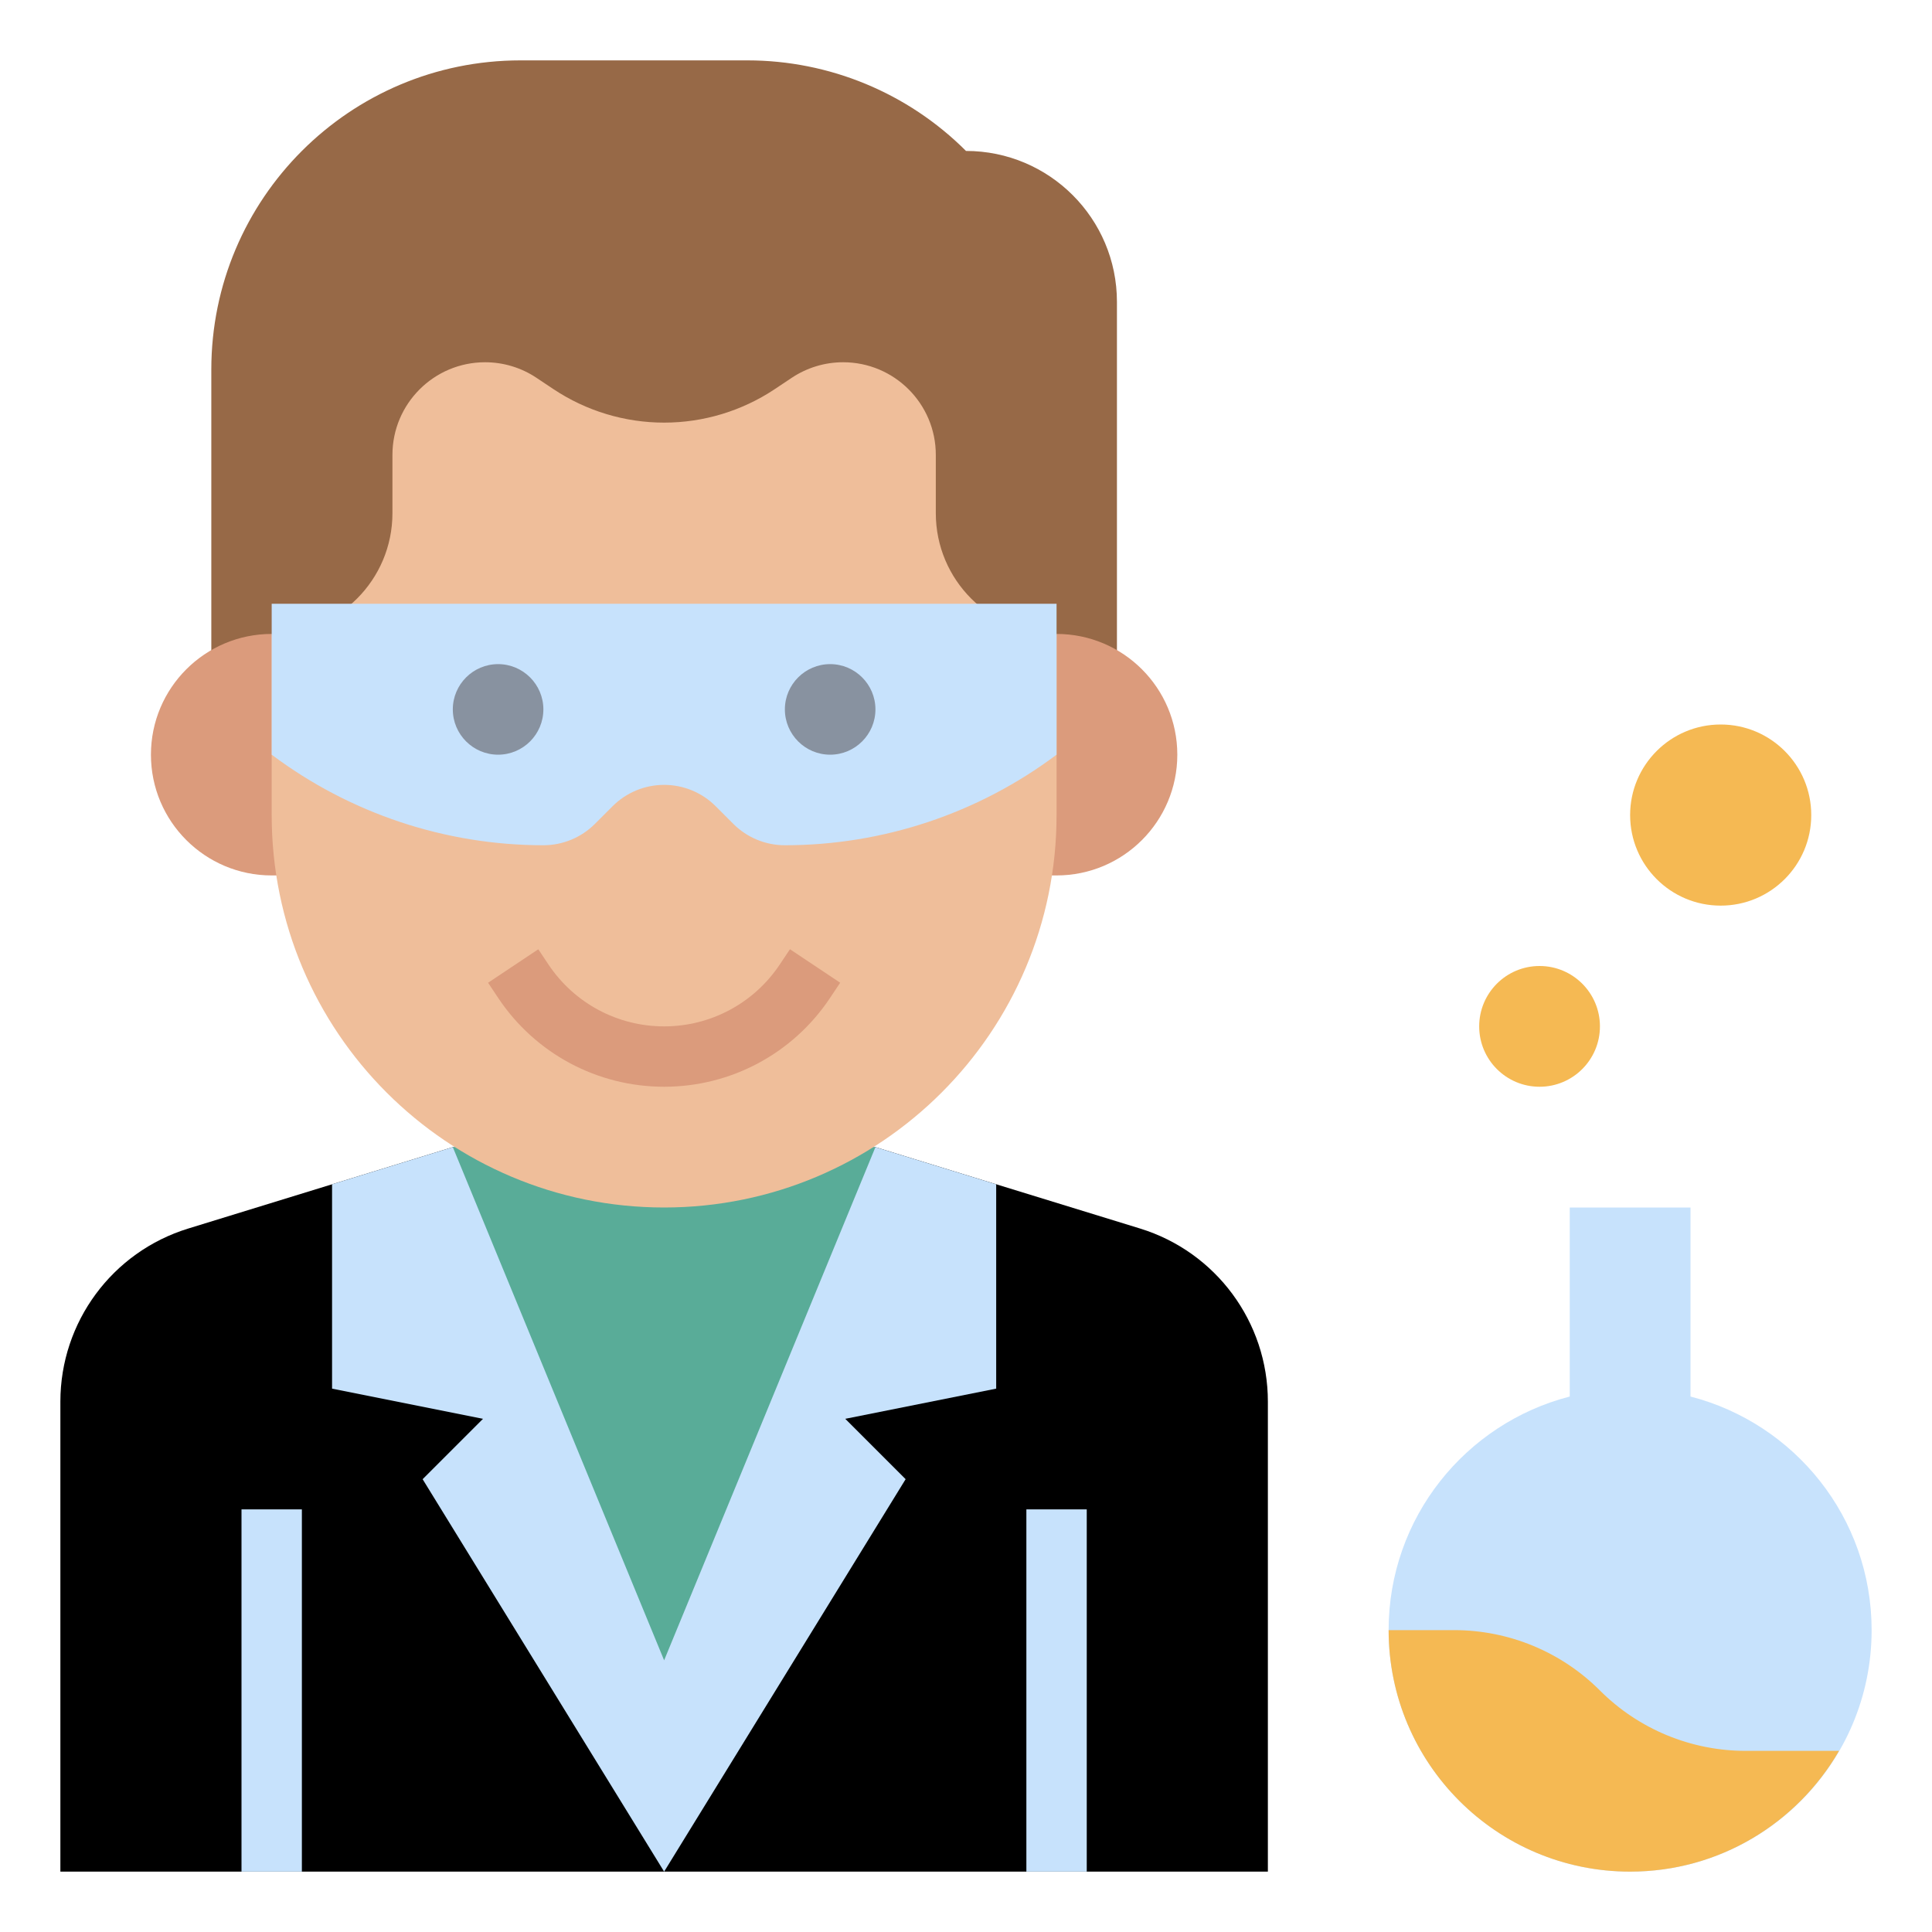
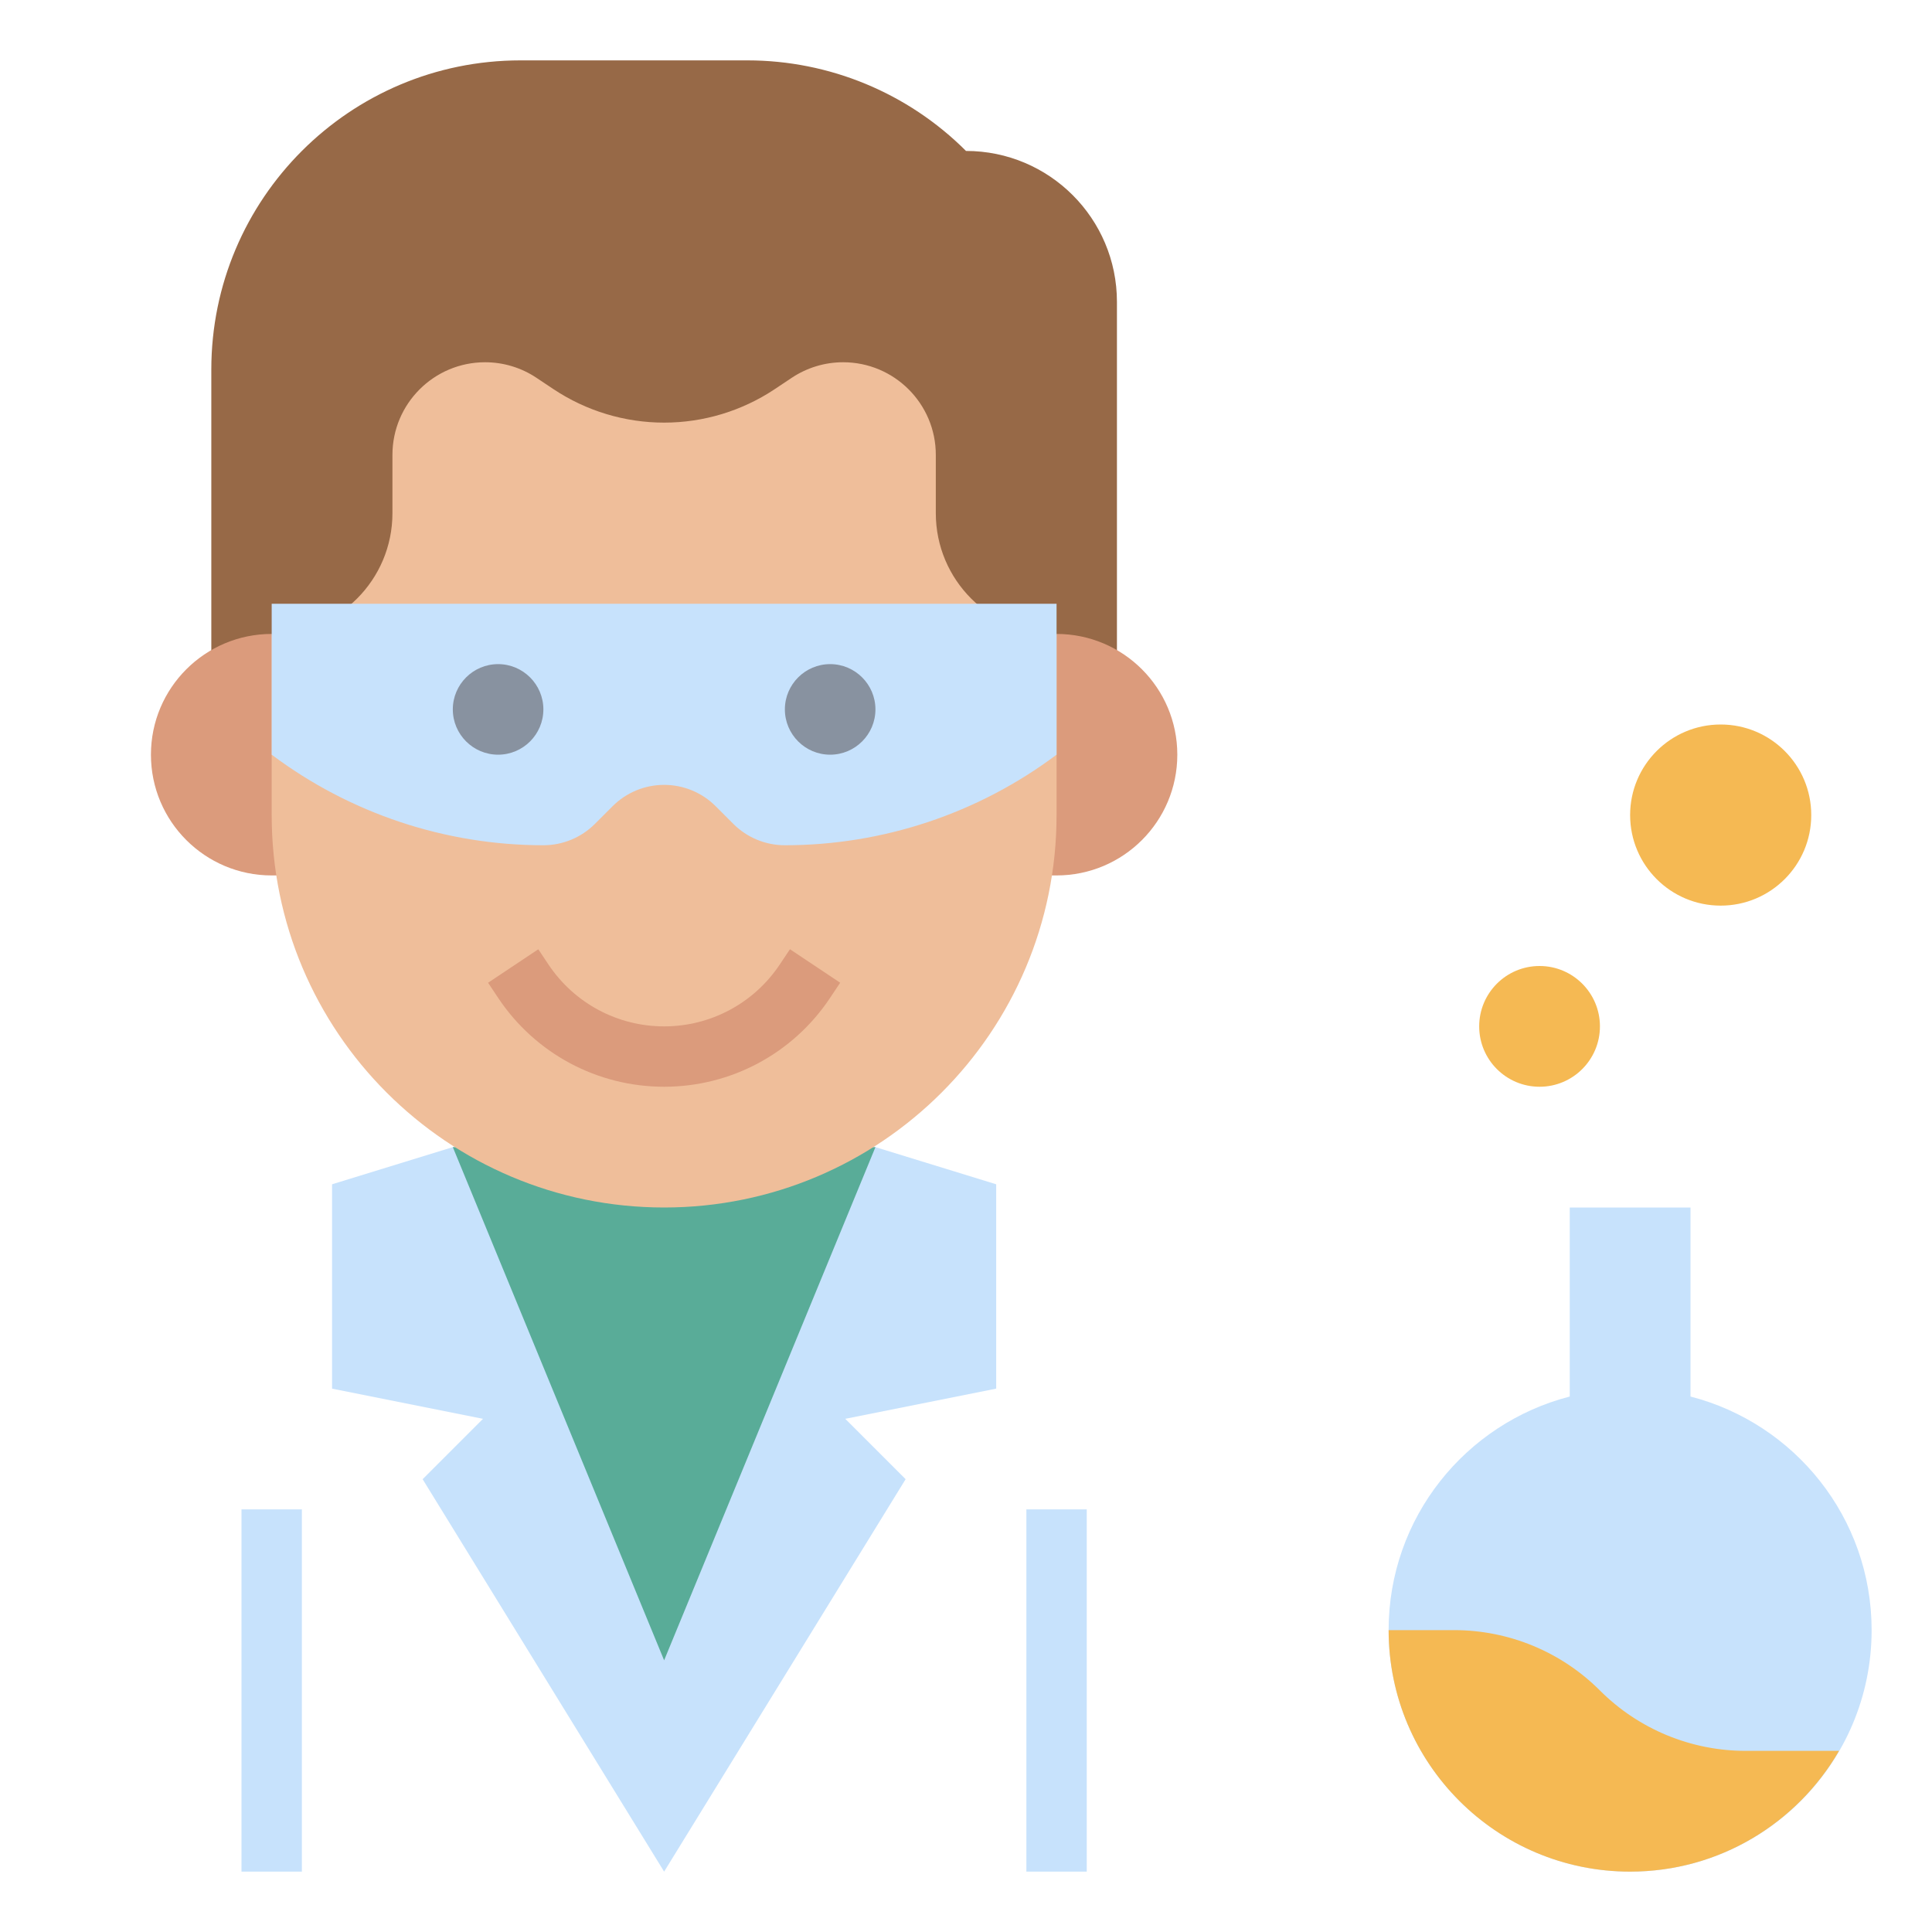
<svg xmlns="http://www.w3.org/2000/svg" width="120" height="120" viewBox="0 0 120 120" fill="none">
  <path d="M13.125 41.25V22.956C13.125 12.349 21.724 3.75 32.331 3.75H46.421C51.514 3.75 56.398 5.773 60 9.375C65.177 9.375 69.375 13.573 69.375 18.75V41.25" fill="#976947" />
  <path d="M63.75 54.375H65.625C69.767 54.375 73.125 51.017 73.125 46.875C73.125 42.733 69.767 39.375 65.625 39.375" fill="#DB9B7C" />
  <path d="M16.875 39.375C12.733 39.375 9.375 42.733 9.375 46.875C9.375 51.017 12.733 54.375 16.875 54.375H18.75" fill="#DB9B7C" />
  <path d="M97.5 75V86.741C91.033 88.408 86.25 94.262 86.25 101.25C86.25 109.534 92.966 116.25 101.25 116.25C109.534 116.25 116.25 109.534 116.25 101.25C116.25 94.264 111.467 88.41 105 86.741V75" fill="#C7E2FC" />
  <path d="M101.25 116.25C106.798 116.25 111.632 113.229 114.227 108.75H108.427C105.032 108.75 101.775 107.402 99.375 105C96.975 102.598 93.718 101.25 90.323 101.25H86.25C86.25 109.534 92.966 116.25 101.25 116.25Z" fill="#F5B953" />
  <path d="M95.625 67.5C97.696 67.5 99.375 65.821 99.375 63.75C99.375 61.679 97.696 60 95.625 60C93.554 60 91.875 61.679 91.875 63.75C91.875 65.821 93.554 67.5 95.625 67.5Z" fill="#F5B953" />
  <path d="M106.875 56.25C109.982 56.25 112.5 53.732 112.5 50.625C112.5 47.518 109.982 45 106.875 45C103.768 45 101.25 47.518 101.25 50.625C101.25 53.732 103.768 56.25 106.875 56.25Z" fill="#F5B953" />
-   <path d="M28.125 71.25L11.691 76.307C6.971 77.758 3.75 82.119 3.75 87.058V116.25H78.75V87.058C78.75 82.119 75.529 77.758 70.809 76.305L54.375 71.25" fill="black" />
  <path d="M52.5 88.125L61.875 86.25V73.558L54.375 71.25H28.125L20.625 73.558V86.25L30 88.125L26.25 91.875L41.25 116.25L56.25 91.875L52.5 88.125Z" fill="#C7E2FC" />
  <path d="M28.125 71.25L41.25 103.125L54.375 71.25" fill="#59AC98" />
  <path d="M16.875 39.375C21.017 39.375 24.375 36.017 24.375 31.875V28.256C24.375 25.076 26.953 22.5 30.131 22.5C31.267 22.5 32.379 22.836 33.324 23.468L34.378 24.171C36.414 25.526 38.805 26.25 41.25 26.25C43.695 26.25 46.086 25.526 48.12 24.171L49.174 23.468C50.121 22.836 51.231 22.5 52.369 22.5C55.549 22.5 58.125 25.078 58.125 28.256V31.875C58.125 36.017 61.483 39.375 65.625 39.375V50.625C65.625 64.088 54.712 75 41.25 75C27.788 75 16.875 64.088 16.875 50.625V39.375Z" fill="#EFBE9A" />
  <path d="M16.875 46.875C21.742 50.526 27.664 52.5 33.75 52.5C34.95 52.5 36.101 52.024 36.951 51.174L38.049 50.076C38.899 49.226 40.05 48.75 41.25 48.75C42.45 48.75 43.601 49.226 44.451 50.076L45.549 51.174C46.399 52.024 47.55 52.5 48.75 52.5C54.836 52.5 60.758 50.526 65.625 46.875V37.5H16.875V46.875Z" fill="#C7E2FC" />
  <path d="M15 93.75H18.75V116.25H15V93.75Z" fill="#C7E2FC" />
  <path d="M63.75 93.75H67.5V116.25H63.75V93.75Z" fill="#C7E2FC" />
  <path d="M41.25 67.5C37.099 67.5 33.246 65.438 30.945 61.986L30.315 61.041L33.435 58.961L34.065 59.906C35.67 62.312 38.357 63.75 41.25 63.75C44.143 63.75 46.83 62.312 48.435 59.904L49.065 58.959L52.185 61.039L51.555 61.984C49.254 65.438 45.401 67.5 41.25 67.5Z" fill="#DB9B7C" />
  <path d="M30.938 46.875C29.387 46.875 28.125 45.613 28.125 44.062C28.125 42.512 29.387 41.25 30.938 41.25C32.488 41.25 33.75 42.512 33.75 44.062C33.75 45.613 32.488 46.875 30.938 46.875Z" fill="#8892A0" />
  <path d="M51.562 46.875C50.012 46.875 48.75 45.613 48.75 44.062C48.75 42.512 50.012 41.25 51.562 41.25C53.113 41.25 54.375 42.512 54.375 44.062C54.375 45.613 53.113 46.875 51.562 46.875Z" fill="#8892A0" />
</svg>